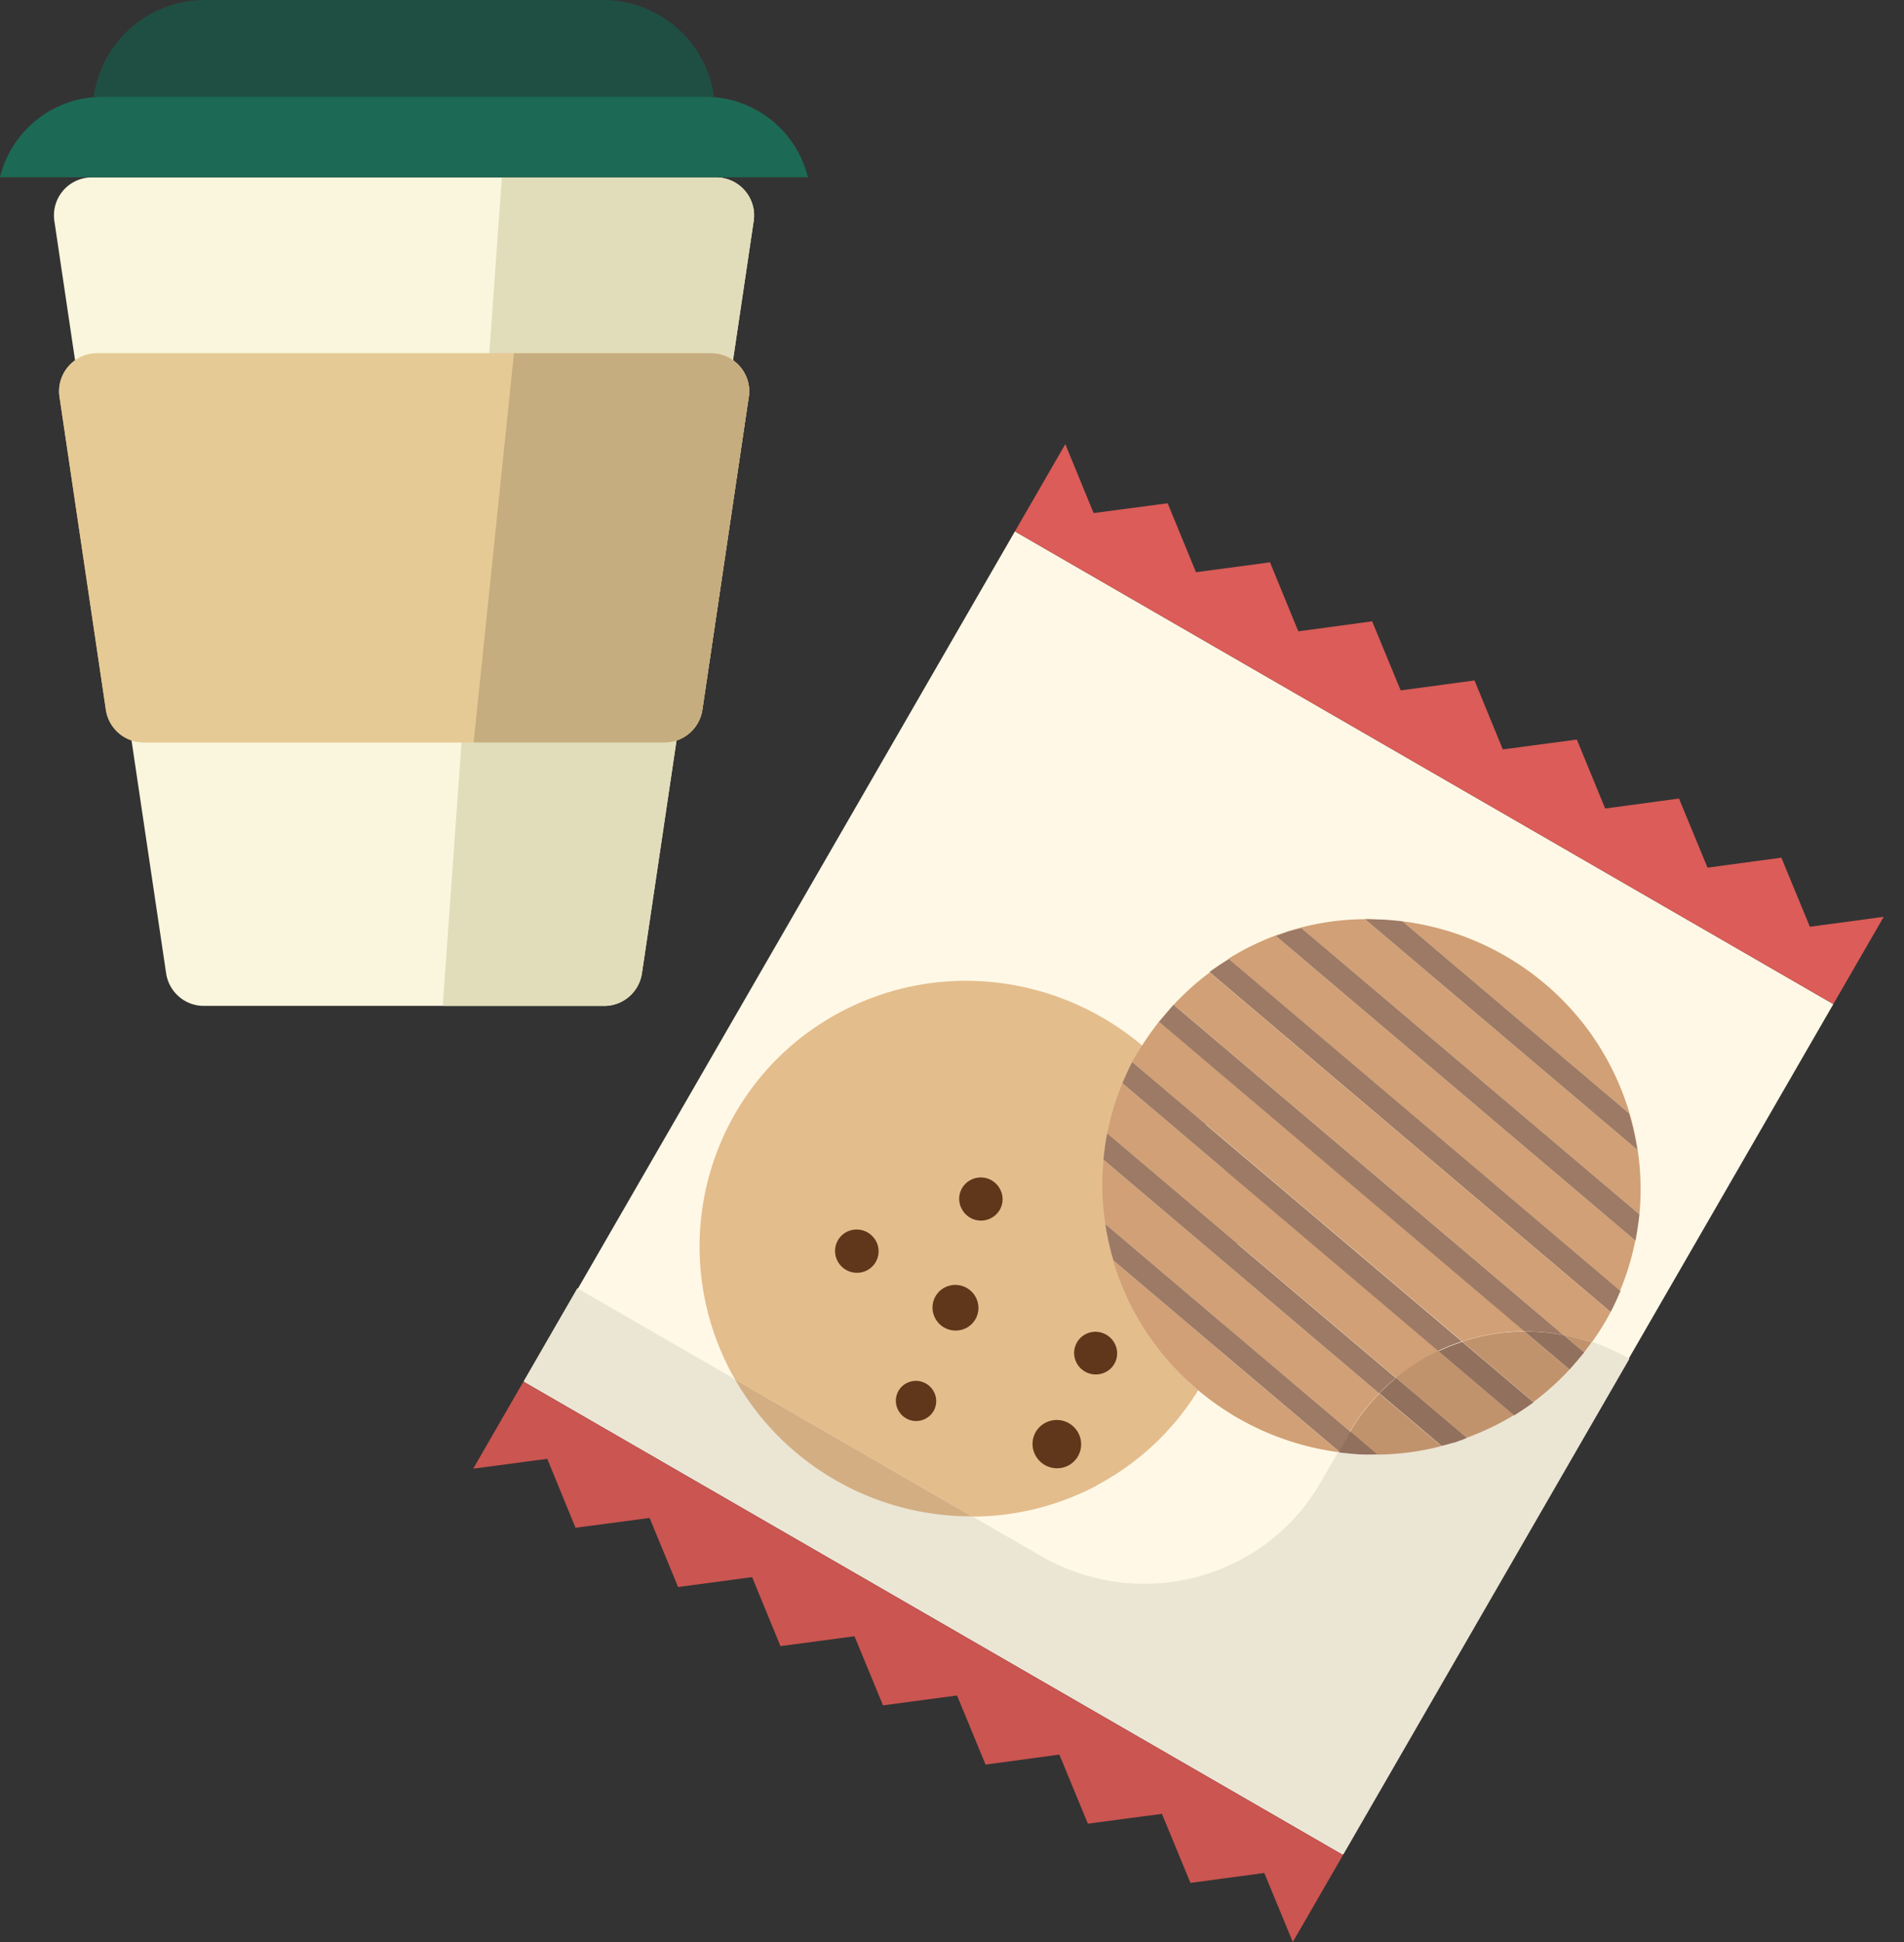
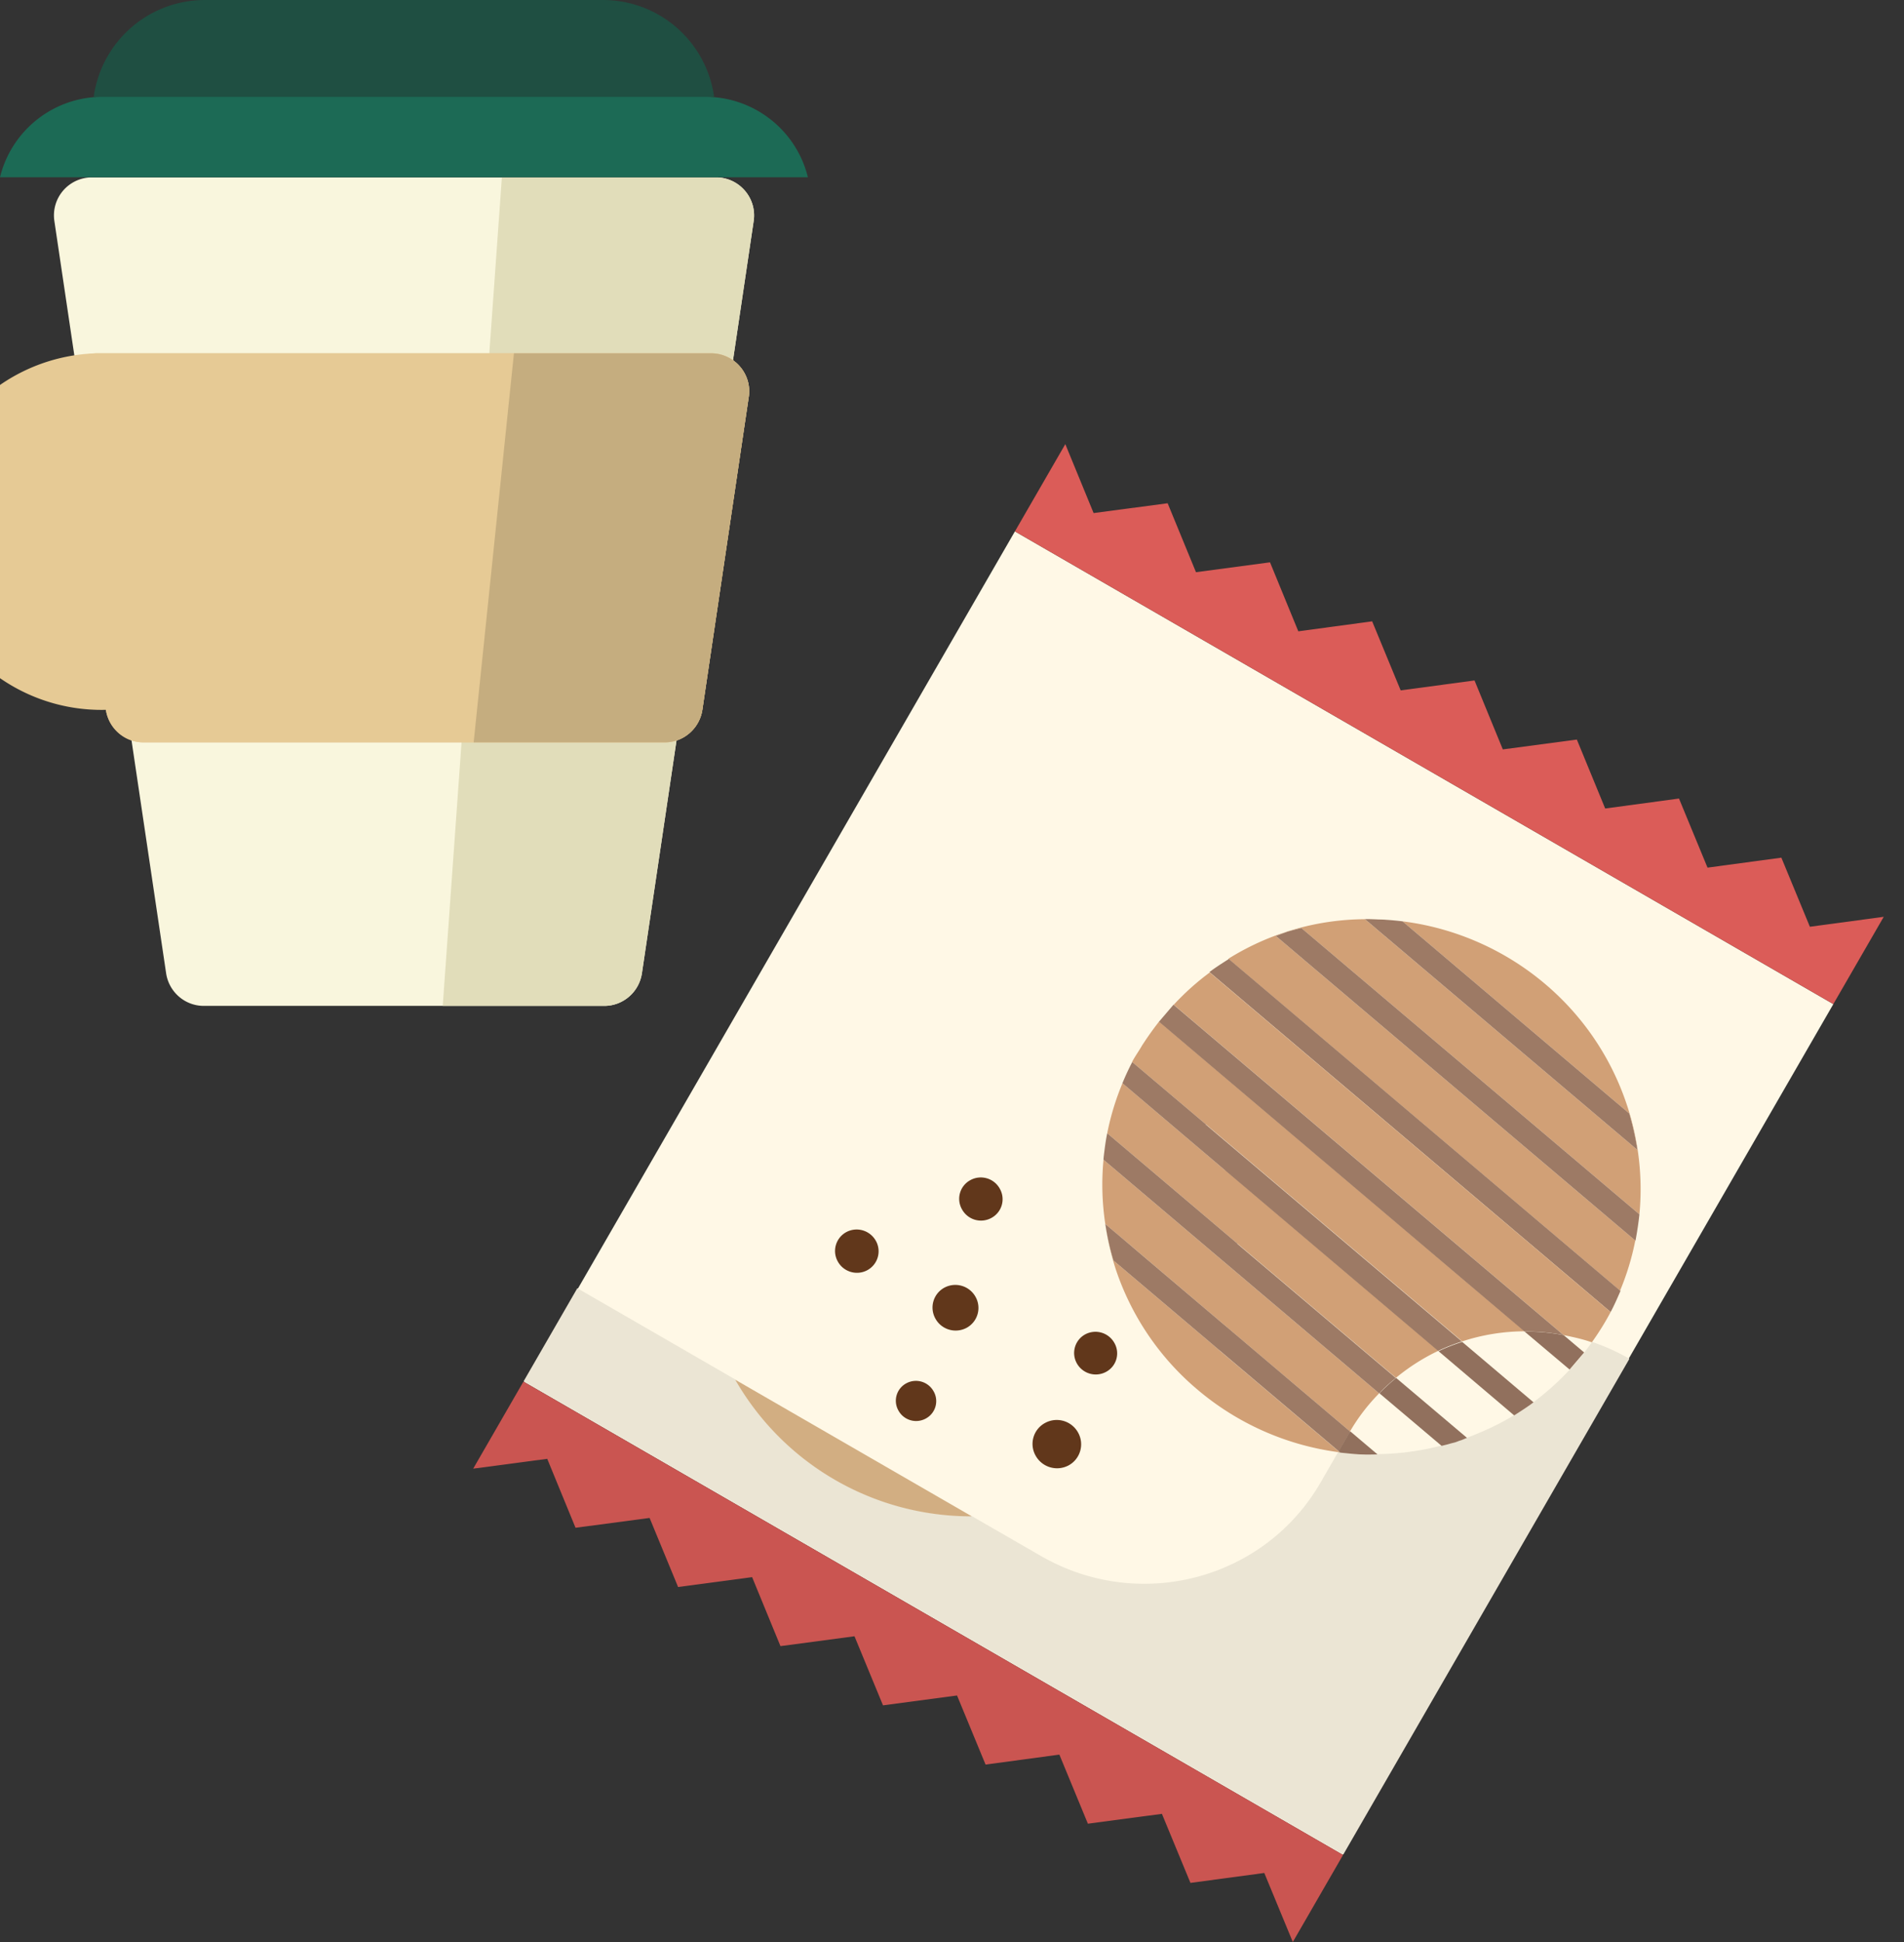
<svg xmlns="http://www.w3.org/2000/svg" width="51" height="52" fill="none">
  <rect width="100%" height="100%" fill="#333333" stroke="none" />
  <path d="M16.191 26.934H5.458c-.504 0-.932-.371-1.008-.87L1.456 5.916A1.017 1.017 0 012.464 4.75H19.18c.621 0 1.1.555 1.008 1.166l-2.994 20.148c-.076.499-.504.87-1.008.87h.005z" fill="#F9F6DD" />
  <path fill-rule="evenodd" clip-rule="evenodd" d="M11.86 26.934h4.326c.504 0 .932-.371 1.008-.87l2.994-20.148A1.02 1.02 0 0019.18 4.75h-5.737l-1.584 22.184z" fill="#E1DDBA" />
  <path d="M17.8 19.878H3.844c-.504 0-.932-.372-1.008-.871l-1.242-8.38A1.017 1.017 0 012.602 9.46h16.446c.62 0 1.1.555 1.008 1.166l-1.243 8.38c-.076.5-.504.872-1.008.872H17.8z" fill="#E6CA95" />
-   <path d="M17.8 19.878H3.844c-.504 0-.932-.372-1.008-.871l-1.242-8.38A1.017 1.017 0 012.602 9.46h16.446c.62 0 1.1.555 1.008 1.166l-1.243 8.38c-.076.5-.504.872-1.008.872H17.8z" fill="#E6CA95" />
+   <path d="M17.8 19.878H3.844c-.504 0-.932-.372-1.008-.871A1.017 1.017 0 012.602 9.46h16.446c.62 0 1.1.555 1.008 1.166l-1.243 8.38c-.076.5-.504.872-1.008.872H17.8z" fill="#E6CA95" />
  <path fill-rule="evenodd" clip-rule="evenodd" d="M12.687 19.878h5.118c.504 0 .932-.372 1.009-.871l1.242-8.38a1.02 1.02 0 00-1.008-1.167h-5.282l-1.079 10.418z" fill="#C5AD7F" />
  <path d="M2.75 2.592h16.14c1.303 0 2.439.89 2.75 2.154H0a2.827 2.827 0 012.75-2.154z" fill="#1C6A55" />
  <path d="M19.13 2.592H2.51A3.006 3.006 0 015.49 0h10.66a3.006 3.006 0 012.978 2.592z" fill="#1F4F42" />
  <g clip-path="url(#clip0_10_1582)">
    <path d="M49.107 26.886L27.185 14.229 14.037 37.002 35.959 49.66l13.148-22.773z" fill="#FFF8E6" />
    <path d="M42.642 35.937a7.1 7.1 0 01-1.56 1.603c-.17.124-.34.235-.518.349-.392.24-.818.44-1.266.607-.053.018-.109.042-.161.06a1 1 0 01-.15.053c-.045.016-.092.024-.142.037l-.232.06a7.1 7.1 0 01-1.717.23l.016.009c-.115.003-.232-.002-.343-.004-.071.001-.145-.006-.22-.008a8.371 8.371 0 01-.448-.042l-.057-.012-.47.815c-1.507 2.61-4.86 3.49-7.496 1.967l-1.85-1.067a7.277 7.277 0 01-6.338-3.66l-4.226-2.44-1.437 2.489 21.954 12.675 7.664-13.274a5.452 5.452 0 00-1-.452l-.003.005z" fill="#EBE5D4" />
    <path d="M50.457 24.549l-1.978.266-.764-1.85-1.978.267-.764-1.85-1.977.267-.759-1.846-1.983.263-.758-1.846-1.978.266-.764-1.849-1.978.267-.758-1.847-1.983.264-.759-1.846-1.983.263-.758-1.846-1.35 2.337 21.922 12.657 1.35-2.337z" fill="#DB5C58" />
    <path d="M14.021 36.993l-1.346 2.332 1.983-.263.758 1.846 1.984-.263.763 1.849 1.983-.264.759 1.847 1.983-.264.764 1.85 1.983-.264.764 1.85 1.977-.267.764 1.85 1.983-.264.764 1.849 1.978-.266.764 1.849 1.346-2.332L14.02 36.993z" fill="#CA5551" />
-     <path d="M29.388 39.766a7.068 7.068 0 002.707-2.543 7.187 7.187 0 01-2.209-3.262 7.051 7.051 0 01-.269-1.18 7.214 7.214 0 01-.048-1.722l-.006-.003s.011-.043.01-.064a7.032 7.032 0 01.503-1.982c.081-.19.166-.385.263-.566.08-.15.177-.295.267-.438-2.207-1.874-5.407-2.334-8.098-.905-3.499 1.863-4.794 6.204-2.893 9.706.027.05.058.096.088.142l6.339 3.66a7.173 7.173 0 003.351-.84l-.005-.003z" fill="#E4BD8D" />
    <path d="M28.842 36.502a.58.58 0 00.78.234.561.561 0 00.229-.774.58.58 0 00-.78-.234.567.567 0 00-.229.774zm-2.954-.946a.606.606 0 00.245-.827.62.62 0 00-.834-.252.606.606 0 00-.245.828c.16.295.53.41.834.251zm-.878 1.704a.54.54 0 00-.732-.221.529.529 0 00-.215.726.54.54 0 00.732.22.529.529 0 00.215-.726zm-1.547-4.03a.588.588 0 00-.79-.241.575.575 0 00-.235.784c.153.284.507.39.79.24a.575.575 0 00.235-.784zm3.088-.616a.568.568 0 00.232-.78.58.58 0 00-.786-.237.567.567 0 00-.232.78.58.58 0 00.786.237zm1.447 5.485a.637.637 0 00-.26.875.657.657 0 00.883.265.643.643 0 00.259-.875.652.652 0 00-.882-.265z" fill="#61371B" />
    <path d="M26.031 40.602l-6.339-3.66a7.277 7.277 0 006.34 3.66z" fill="#D2AE82" />
    <path d="M35.841 38.884l.057.012-.042-.038-.015.026z" fill="#C1936D" />
    <path d="M43.808 33.222l-9.635-8.162c.106-.037.204-.085.312-.113.122-.041.249-.065.373-.098l9.055 7.667a7.13 7.13 0 00-.328-2.908c-.954-2.9-3.582-4.8-6.465-4.98.15.01.296.024.448.042l6.073 5.145c.093.326.168.648.218.976l-7.3-6.18c.115-.003.229.007.34.008a6.98 6.98 0 00-3.996 1.053l10.492 8.887c.18-.433.316-.877.407-1.34l.006.003z" fill="#D1A076" />
    <path d="M43.859 30.791a7.728 7.728 0 00-.218-.976l-6.073-5.145a8.371 8.371 0 00-.448-.042c-.073-.007-.144-.006-.22-.009-.117-.004-.226-.011-.34-.008l7.299 6.18zm-9.001-5.942c-.124.033-.246.06-.373.098-.106.037-.206.076-.312.113l9.635 8.162c.043-.233.08-.469.105-.706l-9.055-7.667zm8.284 10.283c.1-.186.182-.377.264-.566l-10.491-8.888c-.178.114-.357.227-.519.35l10.751 9.107-.005-.003z" fill="#9D7A65" />
    <path d="M32.816 31.338l-2.75-2.334c-.18.433-.317.877-.408 1.34l3.485 2.953 4.249 3.596a5.45 5.45 0 011.136-.724l-5.703-4.833-.009.002zm-.172 4.801l-2.82-2.388a7.71 7.71 0 01-.218-.976 7.5 7.5 0 00.27 1.18 7.185 7.185 0 002.209 3.262 7.324 7.324 0 003.75 1.664l.016-.026-3.218-2.722.01.006zm.48-2.065l-3.566-3.021a7.054 7.054 0 00.048 1.722l.393.331.742.63 2.114 1.793 3.306 2.8c.22-.38.487-.722.78-1.02l-3.817-3.235zm10.018 1.058l-10.738-9.093a6.92 6.92 0 00-.965.865l10.444 8.846c.254.05.51.106.756.192.183-.256.354-.527.5-.805l.003-.005zm-12.814-6.694l1.974 1.669 6.865 5.81a5.447 5.447 0 011.67-.27l-9.79-8.294c-.162.207-.313.42-.454.638-.084.147-.188.29-.267.439l.002.008z" fill="#D1A076" />
    <path d="M31.434 26.901l-.39.457 9.79 8.295a5.28 5.28 0 011.044.094l-10.45-8.849.006.003zm.868 3.206l-1.974-1.67a6.92 6.92 0 00-.263.567l2.751 2.334 5.704 4.834a5.22 5.22 0 01.638-.252l-6.864-5.811.008-.002zm.841 3.19l-3.485-2.953c-.045.211-.07.426-.096.641.001.022-.006.046-.004.068l3.566 3.021 3.817 3.235c.141-.148.29-.285.448-.41l-4.249-3.596.003-.006zm-.288 2.232l-2.114-1.792-.741-.63-.394-.332c.05.328.12.647.218.976l2.82 2.388 3.218 2.722.29-.502.014-.026-3.306-2.801-.005-.003z" fill="#9D7A65" />
-     <path d="M37.392 36.893l1.898 1.605a7.252 7.252 0 001.266-.607l-2.033-1.725a5.31 5.31 0 00-1.136.724l.005.003zm-1.226 1.44l.73.616a7.095 7.095 0 001.716-.229l-1.666-1.408c-.295.304-.56.64-.78 1.02zm6.261-2.123l-.39.458-1.203-1.015a5.446 5.446 0 00-1.67.27l1.91 1.619a7.13 7.13 0 001.56-1.603 6.271 6.271 0 00-.756-.192l.544.46.005.004z" fill="#C1936D" />
    <path d="M42.428 36.21l-.545-.46a5.236 5.236 0 00-1.044-.094l1.203 1.015.39-.457-.005-.003zm-3.903-.036l2.033 1.725c.178-.113.356-.227.519-.35l-1.911-1.618c-.217.07-.434.154-.638.252l-.003-.009zm-1.576 1.133l1.666 1.408c.075-.02.155-.036.232-.061l.142-.037c.053-.018.1-.04.15-.053.053-.018.103-.045.156-.063l-1.898-1.605a5.845 5.845 0 00-.448.41zm-.803 1.049l-.29.502.042.038c.146.014.298.032.447.042.073.007.144.006.22.009.112.001.219 0 .333-.003l-.729-.617-.015.027-.008.002z" fill="#91705D" />
  </g>
  <defs>
    <clipPath id="clip0_10_1582">
      <path fill="#fff" transform="rotate(30 -7.914 59.158)" d="M0 0h25.35v31.688H0z" />
    </clipPath>
  </defs>
</svg>